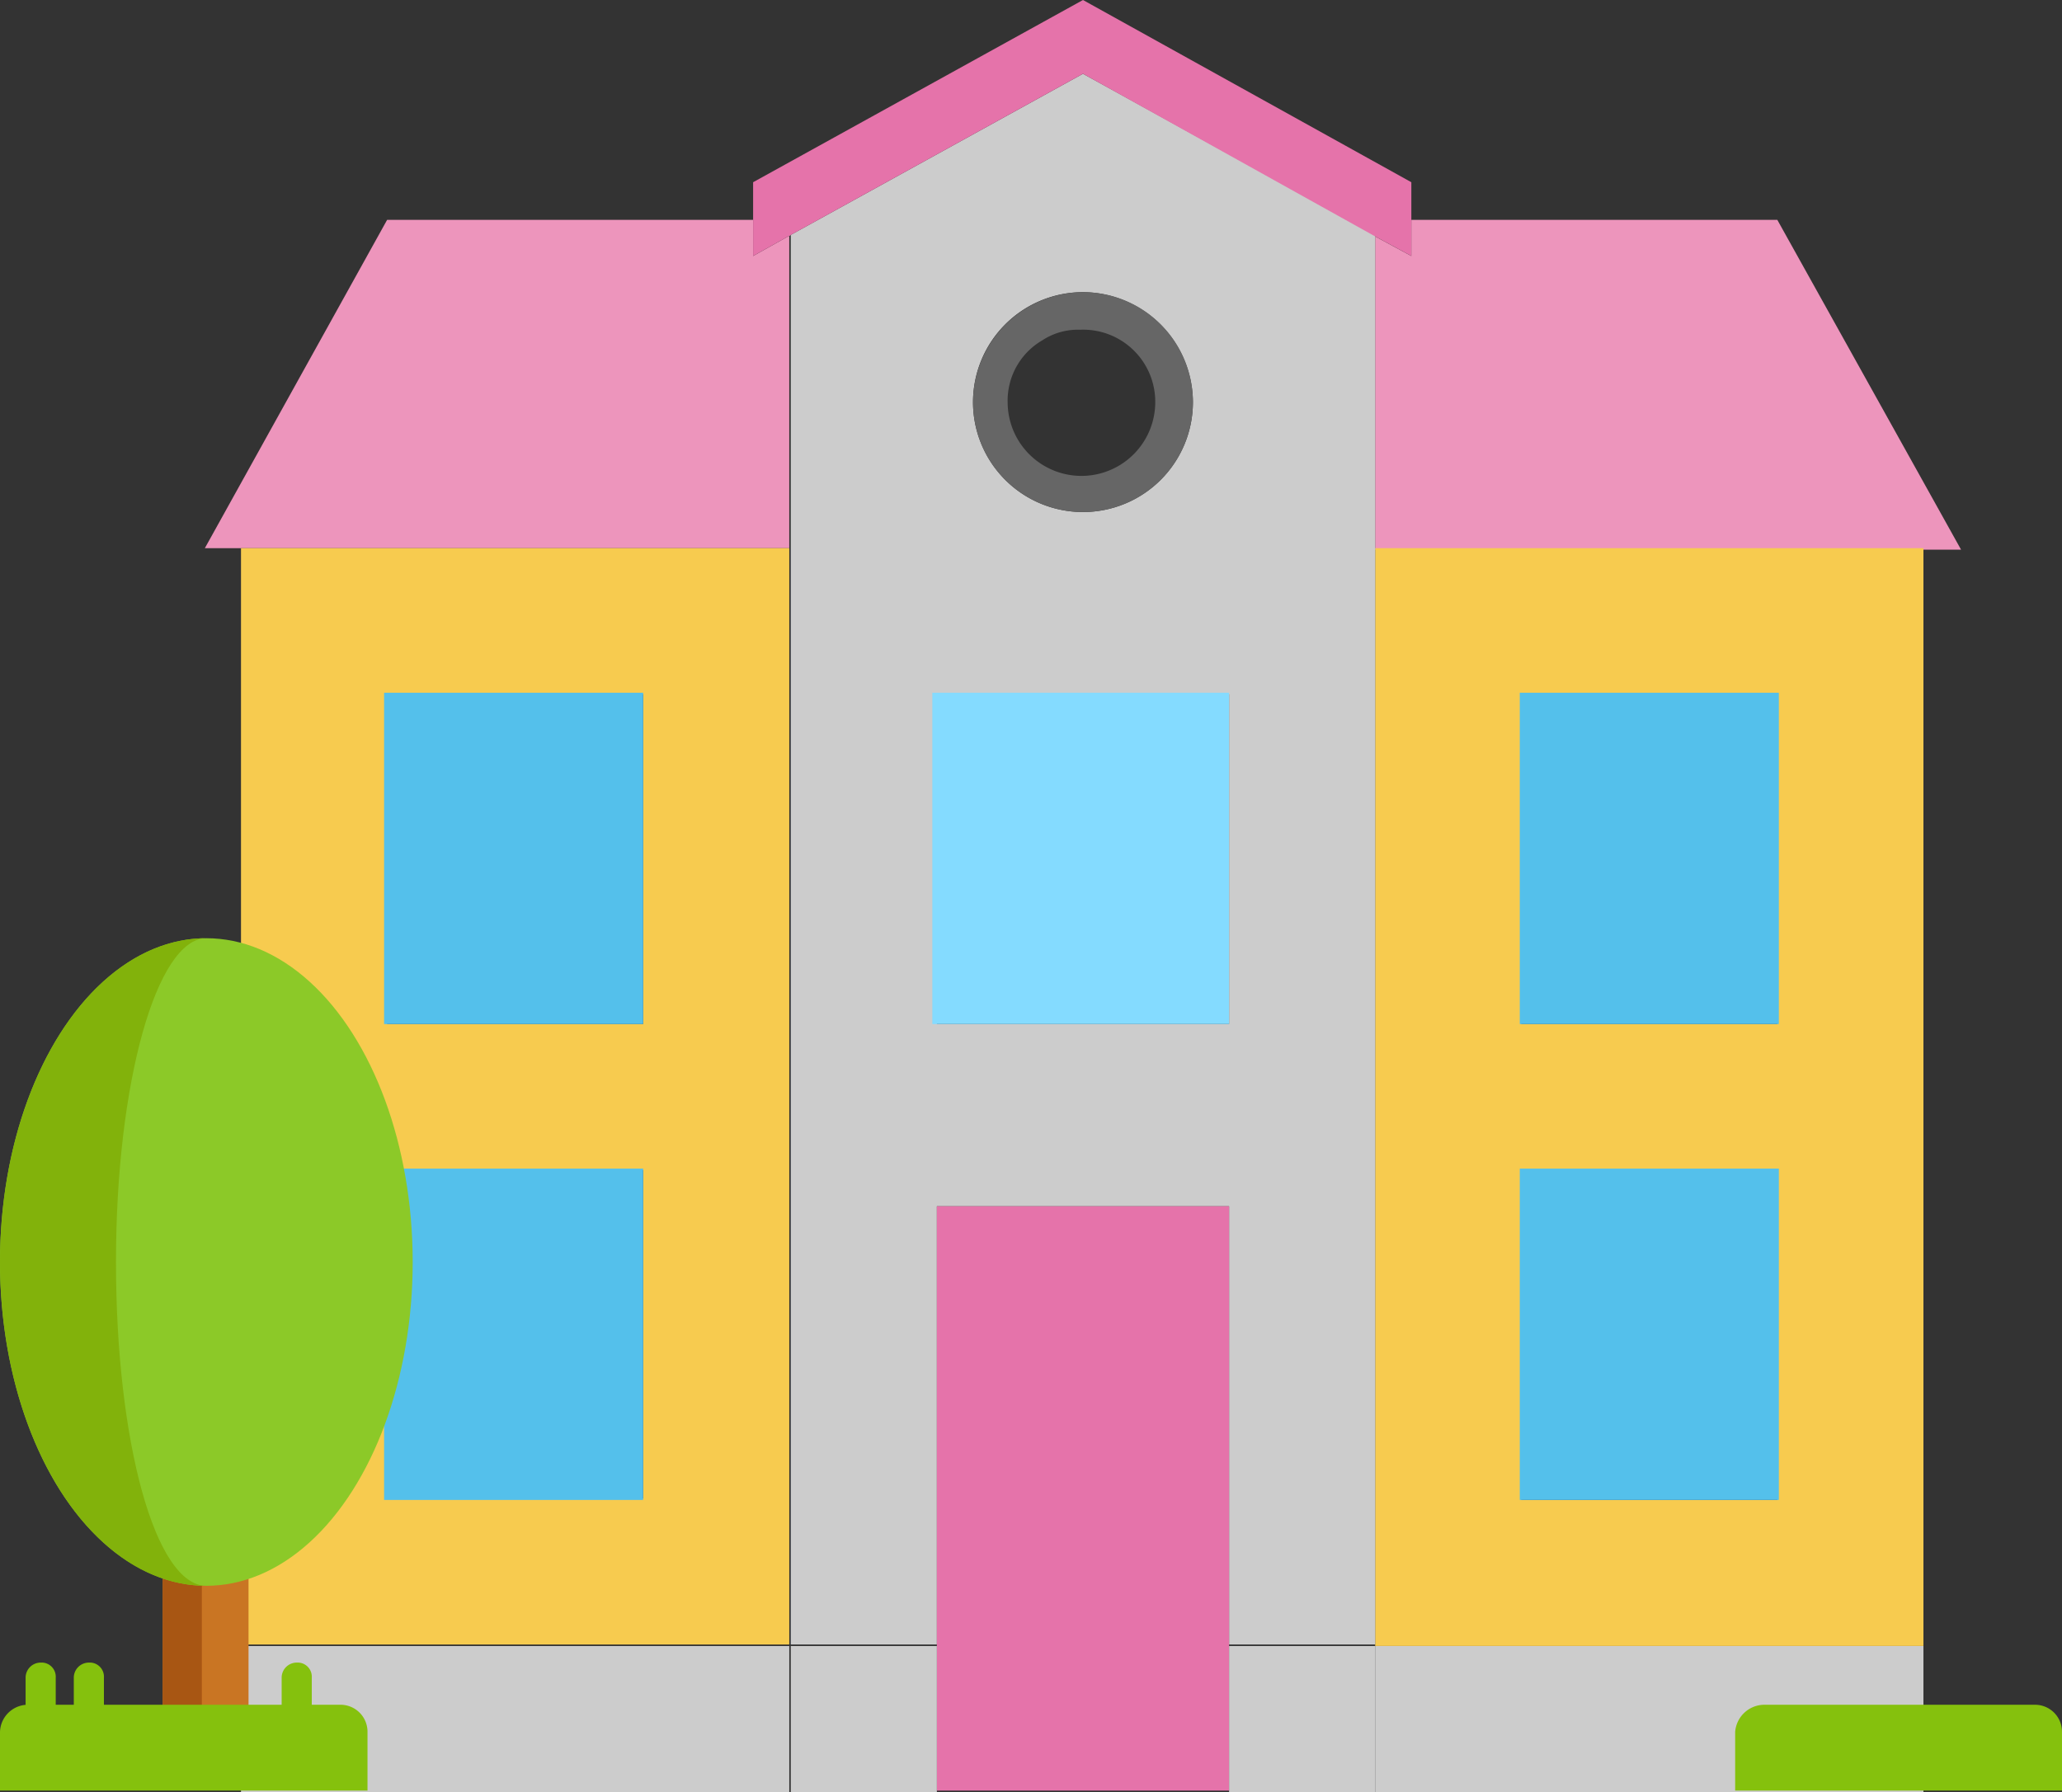
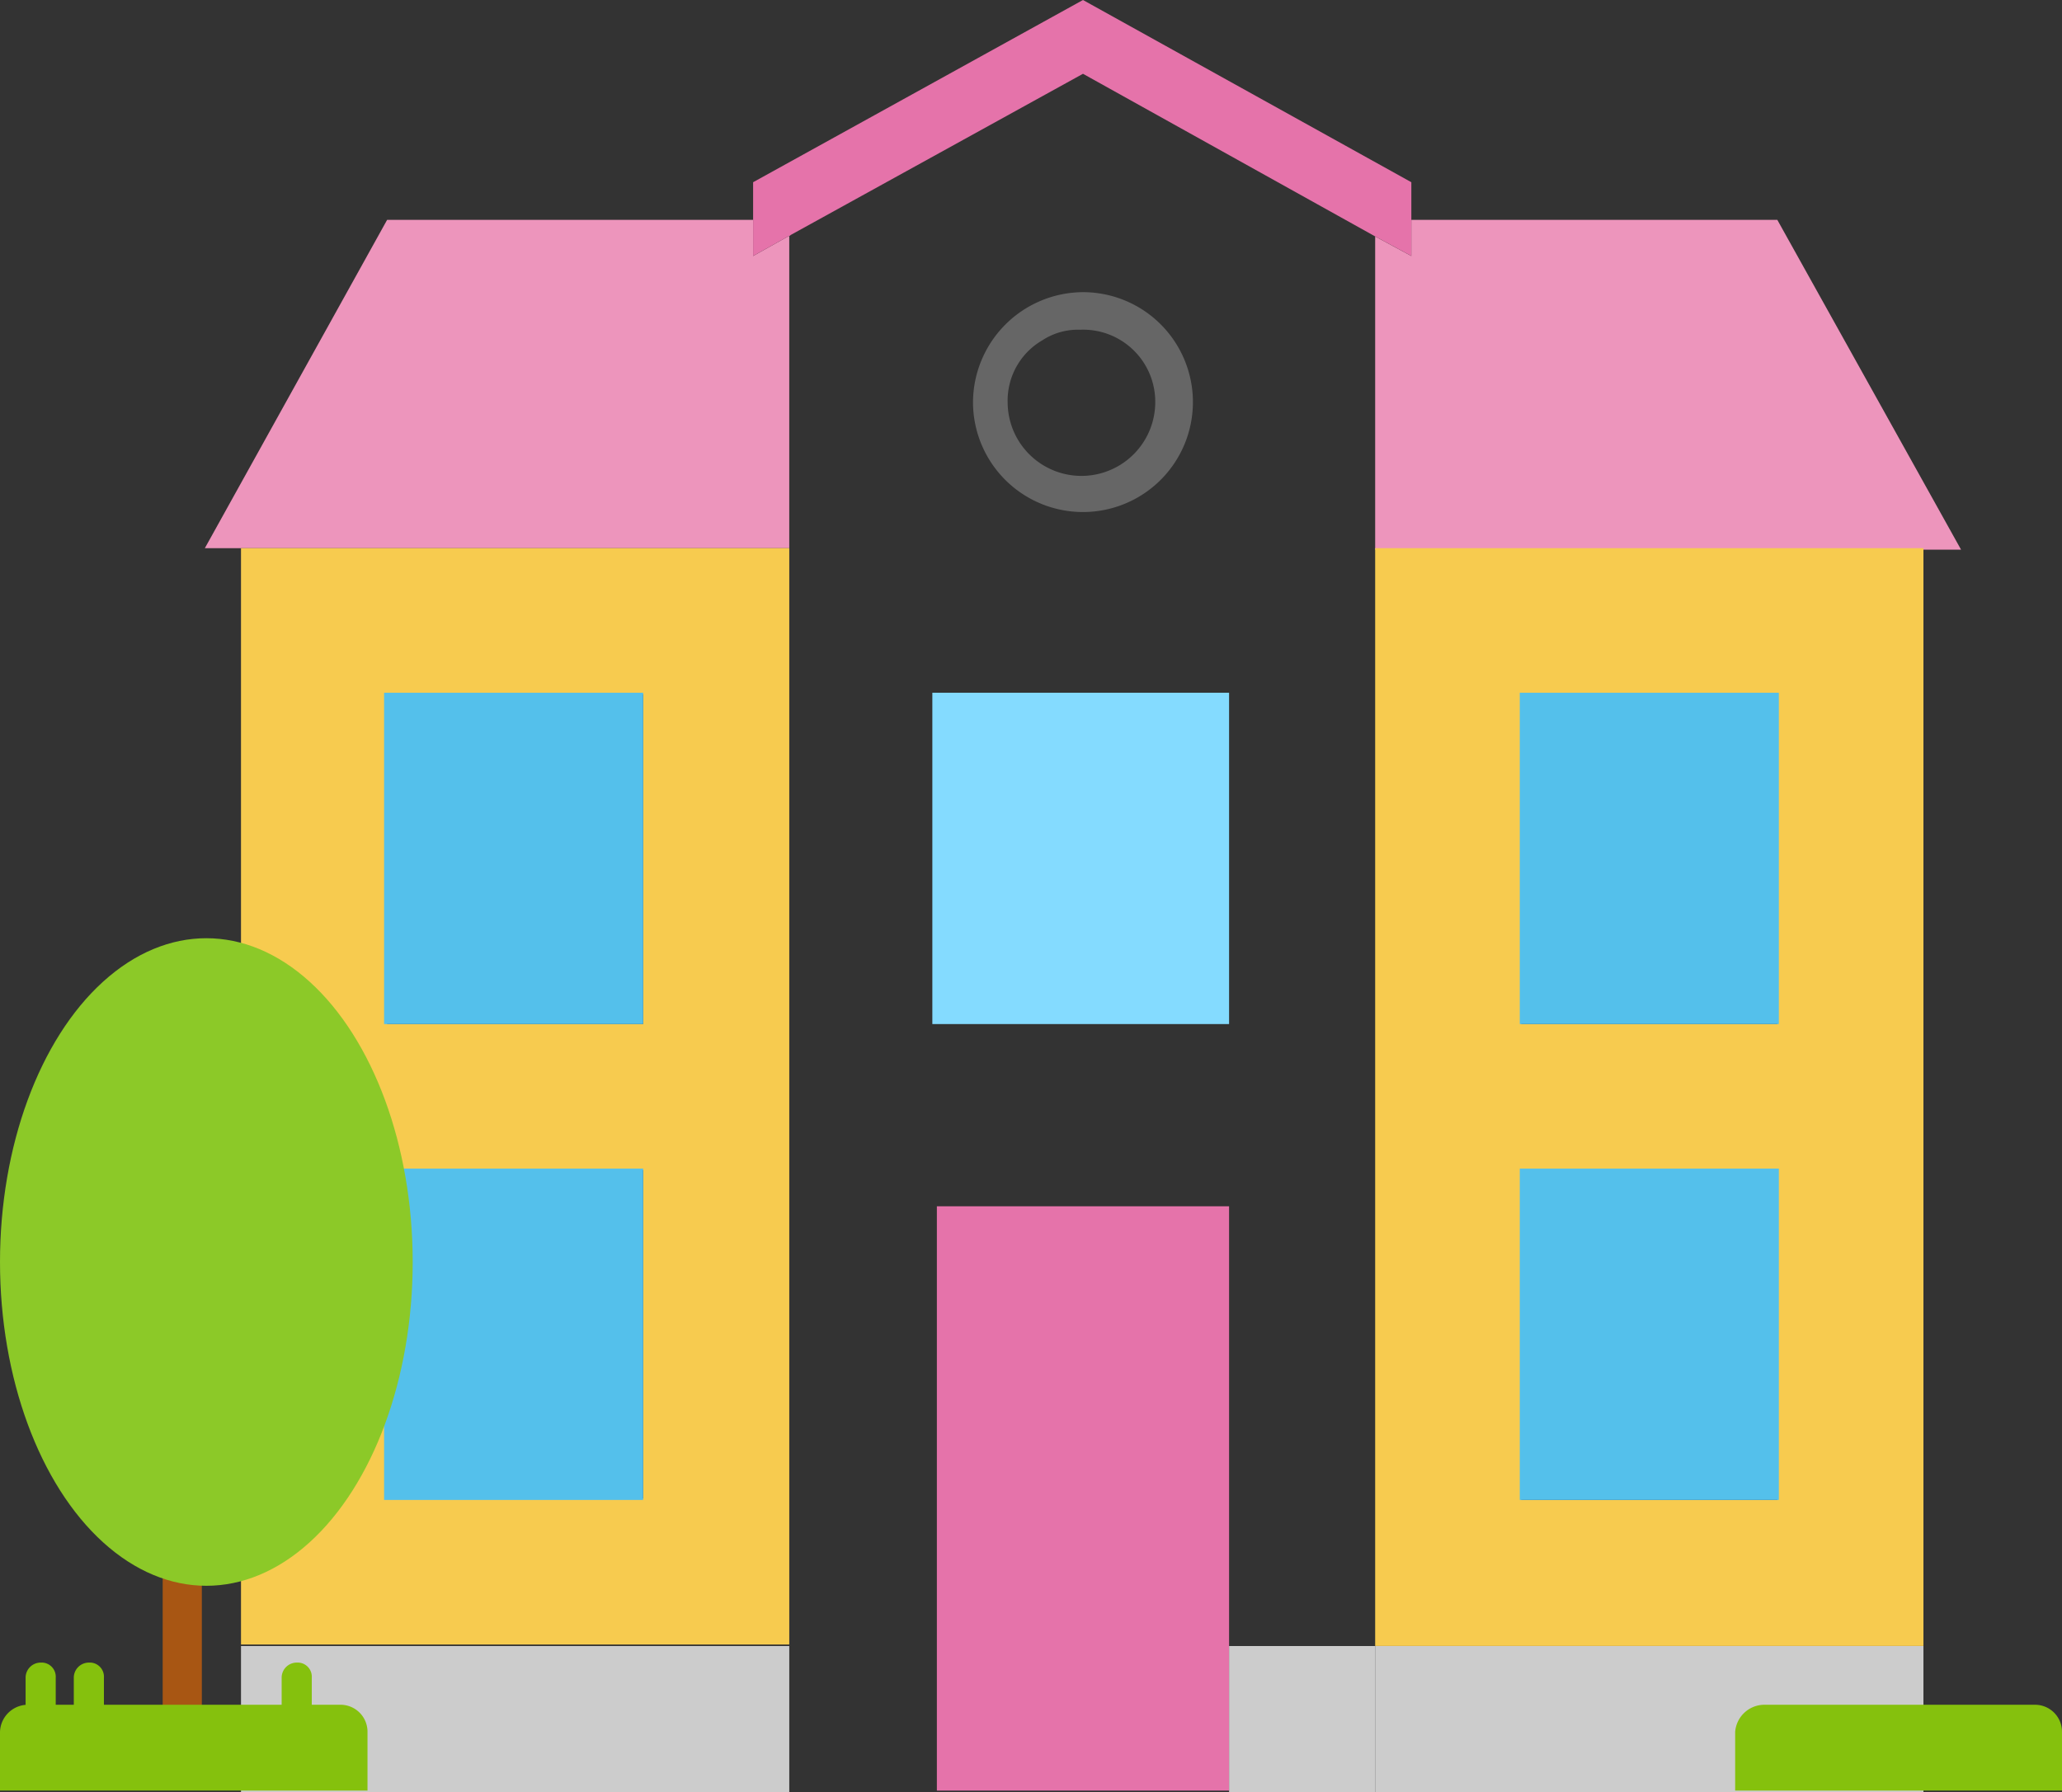
<svg xmlns="http://www.w3.org/2000/svg" viewBox="0 0 116.626 101.378">
  <rect x="0" y="0" width="116.626" height="101.378" fill="#333333" stroke="none" />
  <defs>
    <style>.a{fill:#ed95bc;}.b{fill:#f7cb4f;}.c{fill:#ccc;}.d{fill:#95ffff;}.e{fill:#e573aa;}.f{fill:#666;}.g{fill:#6eb1e2;}.h{fill:#54c0eb;}.i{fill:#84dbff;}.j{fill:#c97523;}.k{fill:#a85613;}.l{fill:#8cc928;}.m{fill:#82b20b;}.n{fill:#85c10d;}</style>
  </defs>
  <g transform="translate(0 0)">
    <path class="a" d="M46.739,15.452l-2.13,1.193V14.6h-20.7L13.6,33.172H46.654V15.452Zm0,0" transform="translate(-2.014 -2.162)" />
    <path class="a" d="M114.046,14.6h-20.7v2.045L91.3,15.537v17.72h33.139Zm0,0" transform="translate(-13.521 -2.162)" />
    <path class="b" d="M47.095,36.4H16V98.419H47.01V36.4ZM38.746,73.628V90.156H24.264V71.584H38.746Zm0-26.835V63.32H24.264V44.664H38.746Zm0,0" transform="translate(-2.369 -5.39)" />
    <path class="b" d="M91.3,98.5h31.01V36.4H91.3Zm8.264-37.229V44.664h14.482V63.32H99.564Zm0,26.835V71.584h14.482V90.241H99.564Zm0,0" transform="translate(-13.521 -5.39)" />
-     <path class="c" d="M52.5,14.015V93.754h8.264V68.964H77.291V93.754h8.264V14.015L69.027,4.9ZM77.291,42.128V58.656H60.764V40H77.291ZM75.246,23.472a6.219,6.219,0,1,1-6.219-6.219,6.254,6.254,0,0,1,6.219,6.219Zm0,0" transform="translate(-7.775 -0.726)" />
    <path class="d" d="M28.2,65.6" transform="translate(-4.176 -9.715)" />
    <rect class="e" width="16.527" height="33.054" transform="translate(52.989 68.238)" />
    <rect class="c" width="31.01" height="8.264" transform="translate(13.631 93.114)" />
    <rect class="c" width="31.01" height="8.264" transform="translate(77.779 93.114)" />
    <rect class="c" width="8.264" height="8.264" transform="translate(69.516 93.114)" />
-     <rect class="c" width="8.264" height="8.264" transform="translate(44.725 93.114)" />
    <path class="e" d="M52.13,13.29,68.657,4.174l16.527,9.2,2.045,1.107V10.308L68.657,0,50,10.308v4.174Zm0,0" transform="translate(-7.404)" />
    <path class="f" d="M64.6,25.619A6.219,6.219,0,1,0,70.819,19.4,6.254,6.254,0,0,0,64.6,25.619Zm10.308,0a4.174,4.174,0,0,1-8.349,0,3.94,3.94,0,0,1,1.959-3.493,3.659,3.659,0,0,1,2.13-.6,4.079,4.079,0,0,1,4.26,4.089Zm0,0" transform="translate(-9.567 -2.873)" />
    <path class="d" d="M68.4,23.3" transform="translate(-10.129 -3.45)" />
    <path class="d" d="M75.974,25.974A4.181,4.181,0,0,0,71.8,21.8a4.181,4.181,0,0,1,4.174,4.174Zm0,0" transform="translate(-10.633 -3.228)" />
    <path class="g" d="M71.9,21.9" transform="translate(-10.648 -3.243)" />
    <rect class="h" width="14.653" height="18.742" transform="translate(85.958 39.188)" />
    <rect class="h" width="14.653" height="18.742" transform="translate(85.958 66.108)" />
    <rect class="h" width="14.653" height="18.742" transform="translate(21.724 39.188)" />
    <rect class="i" width="16.783" height="18.742" transform="translate(52.733 39.188)" />
    <rect class="h" width="14.653" height="18.742" transform="translate(21.724 66.108)" />
-     <path class="j" d="M15.656,102.3v11.416H10.8V102.3" transform="translate(-1.599 -15.15)" />
    <path class="k" d="M13.015,102.3v11.416H10.8V102.3" transform="translate(-1.599 -15.15)" />
    <ellipse class="l" cx="11.671" cy="18.316" rx="11.671" ry="18.316" transform="translate(0 53.074)" />
-     <path class="m" d="M11.671,98.932C5.2,98.932,0,90.669,0,80.616S5.2,62.3,11.671,62.3C8.86,62.3,6.56,70.478,6.56,80.616S8.775,98.932,11.671,98.932Z" transform="translate(0 -9.226)" />
    <path class="n" d="M116.819,113.2h15.334a1.527,1.527,0,0,1,1.533,1.533v3.322H115.2v-3.322A1.664,1.664,0,0,1,116.819,113.2Z" transform="translate(-17.06 -16.764)" />
    <path class="n" d="M1.533,113.2h17.72a1.527,1.527,0,0,1,1.533,1.533v3.322H0v-3.322A1.584,1.584,0,0,1,1.533,113.2Z" transform="translate(0 -16.764)" />
    <g transform="translate(1.448 94.051)">
      <path class="n" d="M5.752,114.234a.854.854,0,0,1-.852-.852v-2.13a.854.854,0,0,1,.852-.852.8.8,0,0,1,.852.852v2.13A.916.916,0,0,1,5.752,114.234Z" transform="translate(-2.174 -110.4)" />
      <path class="n" d="M2.552,114.234a.854.854,0,0,1-.852-.852v-2.13a.854.854,0,0,1,.852-.852.8.8,0,0,1,.852.852v2.13A.854.854,0,0,1,2.552,114.234Z" transform="translate(-1.7 -110.4)" />
      <path class="n" d="M19.552,114.234a.854.854,0,0,1-.852-.852v-2.13a.854.854,0,0,1,.852-.852.8.8,0,0,1,.852.852v2.13A.854.854,0,0,1,19.552,114.234Z" transform="translate(-4.218 -110.4)" />
    </g>
  </g>
</svg>